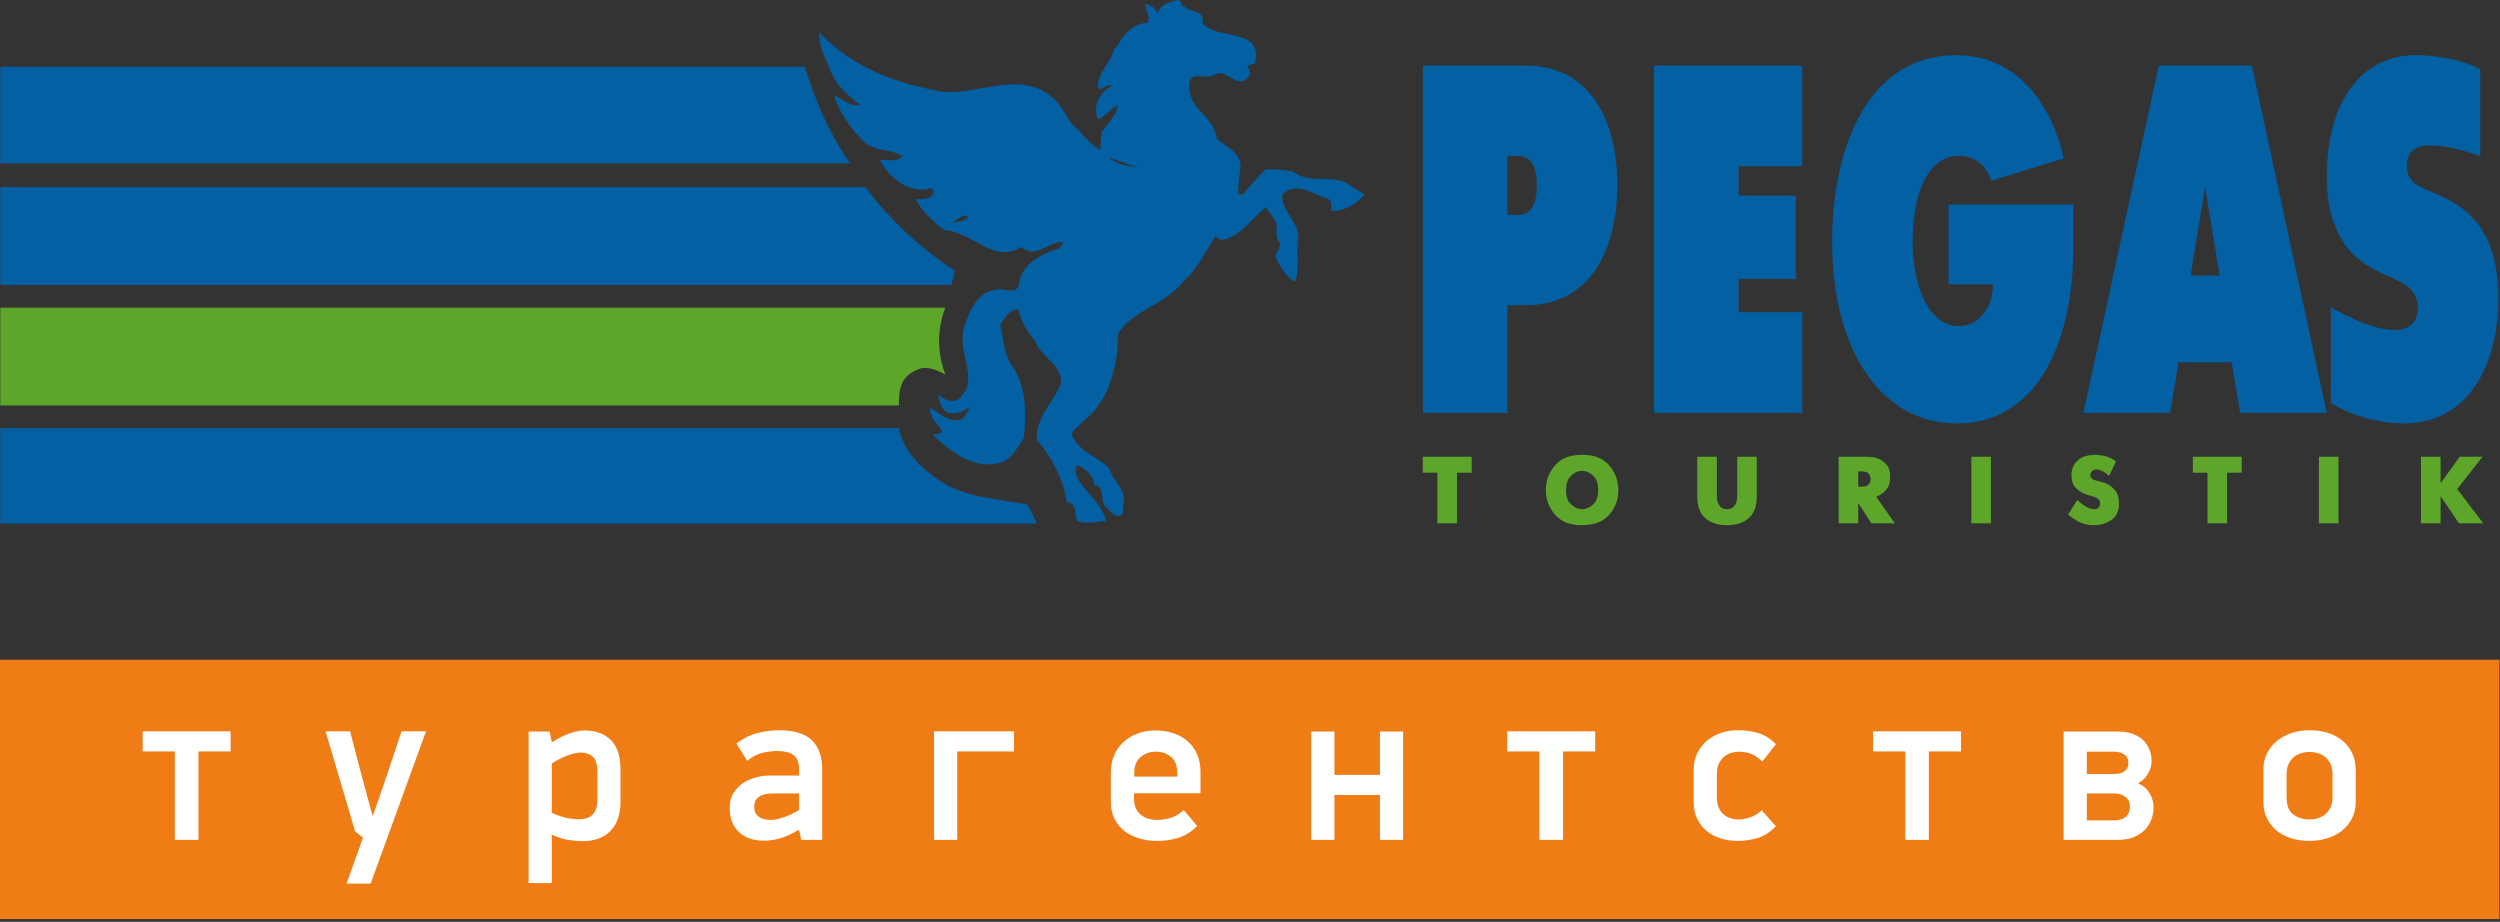
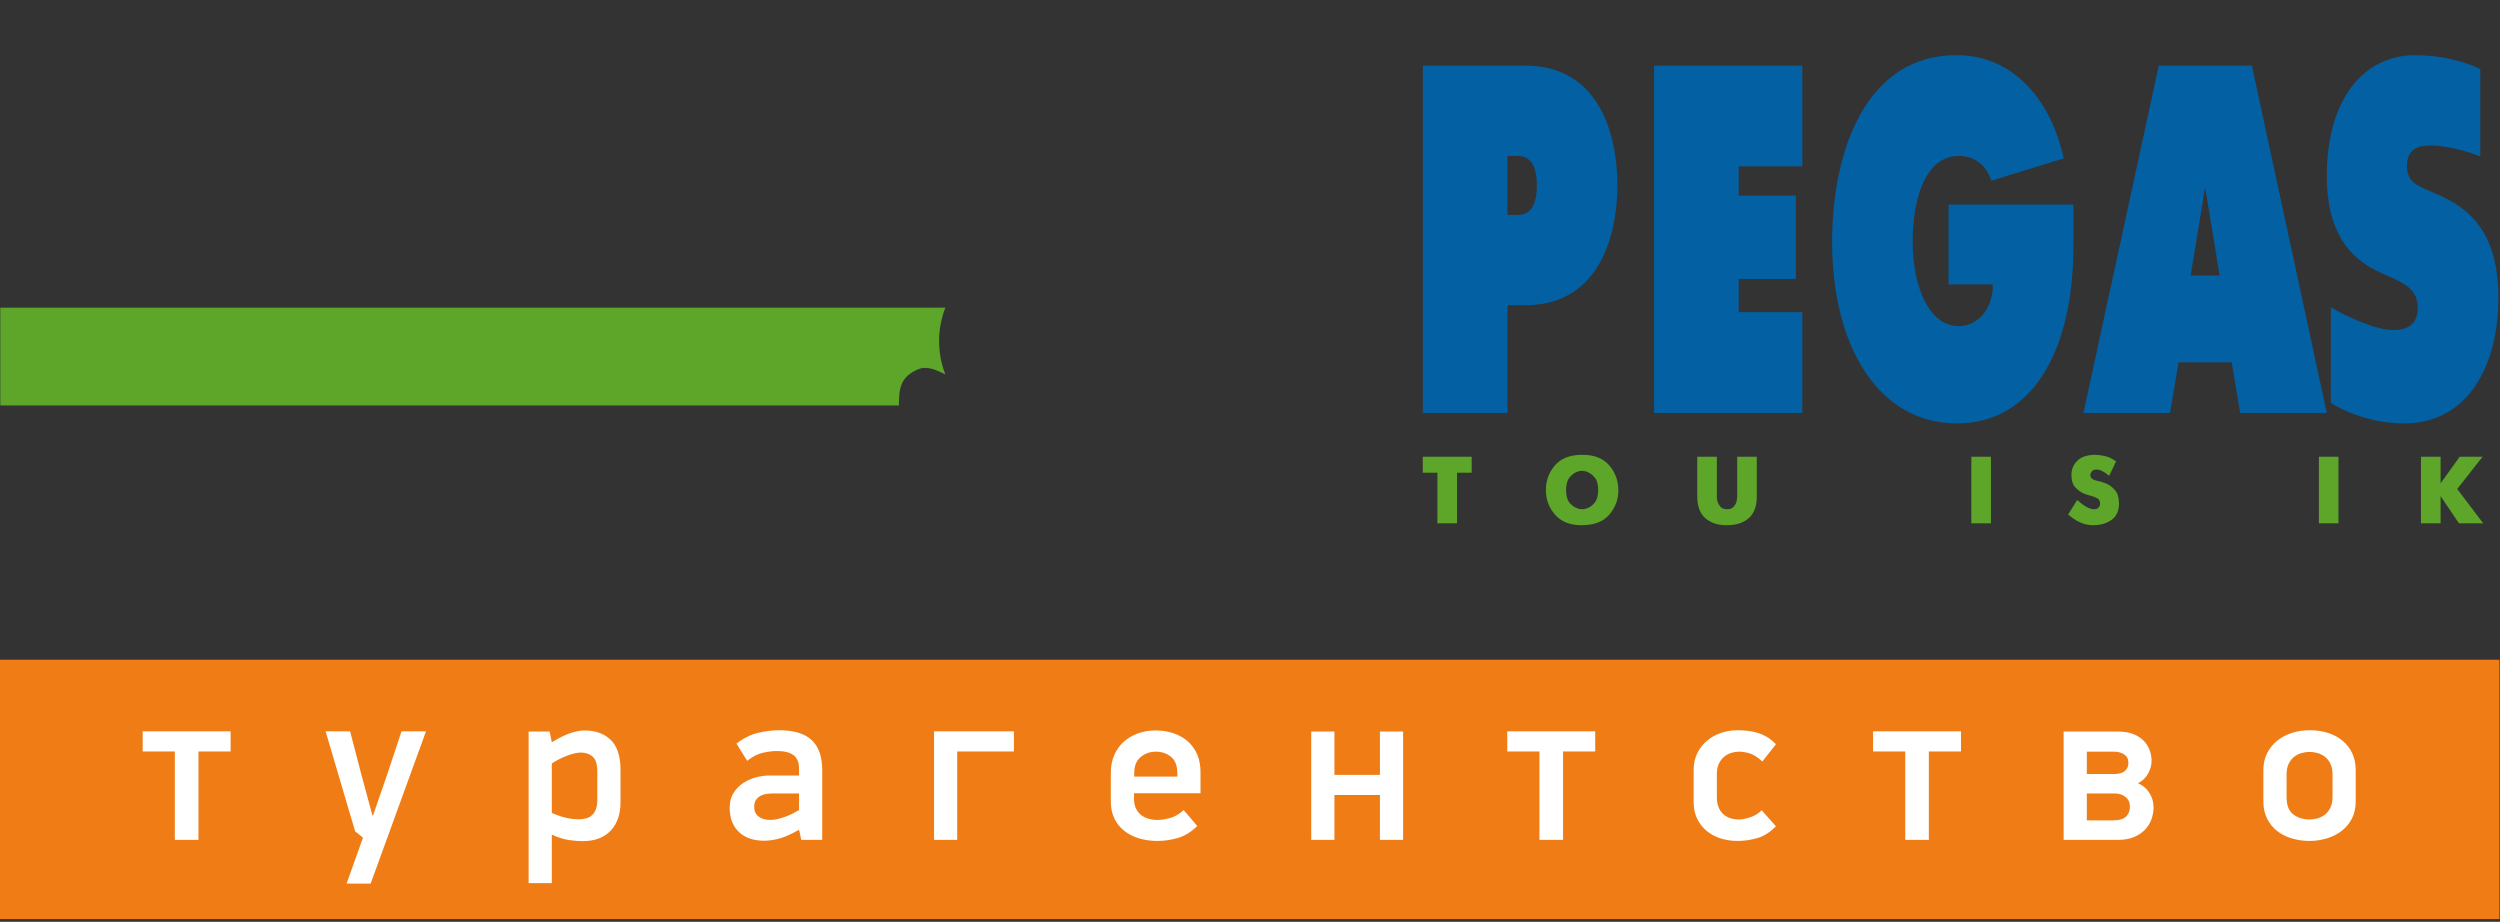
<svg xmlns="http://www.w3.org/2000/svg" width="100%" height="100%" viewBox="0 0 857 316" version="1.1" xml:space="preserve" style="fill-rule:evenodd;clip-rule:evenodd;stroke-linejoin:round;stroke-miterlimit:2;">
  <rect x="0" y="0" width="857" height="316" fill="#333333" stroke="none" />
  <g transform="matrix(1,0,0,1,-1.38778e-17,-25.967)">
    <g transform="matrix(0.89,0,0,1,-0.087,-25.722)">
      <path d="M0.098,277.844L962.817,277.845L962.817,366.755L0.098,366.755L0.098,277.844Z" style="fill:rgb(239,124,20);" />
    </g>
    <g transform="matrix(1,0,0,1,0,-25.967)">
      <path d="M829.91,231.328L836.633,231.328L836.633,222L842.922,231.328L851.238,231.328L842.336,219.559L851.012,208.504L843.184,208.504L836.633,217.629L836.633,208.504L829.91,208.504L829.91,231.328Z" style="fill:rgb(93,166,41);" />
    </g>
    <g transform="matrix(1,0,0,1,0,-25.967)">
      <path d="M794.918,208.504L801.633,208.505L801.633,231.329L794.918,231.329L794.918,208.504Z" style="fill:rgb(93,166,41);" />
    </g>
    <g transform="matrix(1,0,0,1,0,-25.967)">
-       <path d="M756.723,231.328L763.441,231.328L763.441,213.98L768.465,213.98L768.465,208.504L751.703,208.504L751.703,213.98L756.723,213.98L756.723,231.328Z" style="fill:rgb(93,166,41);" />
-     </g>
+       </g>
    <g transform="matrix(1,0,0,1,0,-25.967)">
      <path d="M725.379,210.102C725.348,210.035 725.316,210.035 725.285,210.035L725.215,209.969C723.781,208.992 722.48,208.406 721.238,208.207C719.938,207.949 719.023,207.848 718.434,207.848L718.105,207.848C715.5,207.883 713.512,208.535 712.141,209.84C710.773,211.176 710.086,212.809 710.086,214.73C710.086,216.59 710.512,217.992 711.359,218.938C712.238,219.883 713.152,220.566 714.129,221.023C714.555,221.219 714.945,221.352 715.34,221.477C715.793,221.645 716.152,221.738 716.48,221.809C716.543,221.871 716.609,221.871 716.676,221.871C716.773,221.906 716.805,221.906 716.836,221.906C717.719,222.164 718.434,222.457 719.023,222.785C719.609,223.145 719.902,223.73 719.902,224.574C719.871,224.707 719.871,224.84 719.871,224.969C719.836,225.168 719.805,225.293 719.738,225.426C719.609,225.719 719.41,225.945 719.152,226.145C718.824,226.402 718.398,226.5 717.816,226.5L717.555,226.5C717.422,226.438 717.359,226.438 717.293,226.438C716.48,226.305 715.727,226.012 714.98,225.555C714.195,225.098 713.543,224.609 712.957,224.09C712.828,223.957 712.727,223.859 712.629,223.797C712.5,223.664 712.402,223.566 712.305,223.469L711.977,223.469L708.945,228.328C709.957,229.145 710.836,229.793 711.652,230.285C712.535,230.805 713.348,231.164 714.129,231.434C714.719,231.625 715.242,231.758 715.762,231.82C716.348,231.953 716.902,231.984 717.488,231.984L717.816,231.953C720.098,231.953 722.086,231.363 723.781,230.188C725.543,228.98 726.391,227.09 726.391,224.477C726.359,222.492 725.934,221.023 725.09,220.047C724.207,219 723.262,218.25 722.219,217.793C721.664,217.535 721.141,217.34 720.617,217.207C720.098,217.012 719.672,216.914 719.281,216.848C719.117,216.785 718.957,216.754 718.762,216.719C718.566,216.656 718.367,216.621 718.172,216.555C717.75,216.426 717.391,216.23 717.066,215.969C716.738,215.641 716.574,215.285 716.574,214.828C716.609,214.699 716.609,214.566 716.609,214.438C716.676,214.242 716.707,214.109 716.773,213.98C716.934,213.656 717.133,213.426 717.422,213.23C717.75,212.969 718.172,212.871 718.762,212.871C719.41,212.938 719.969,213.066 720.488,213.328C721.078,213.621 721.598,213.949 722.121,214.34C722.25,214.438 722.348,214.531 722.445,214.633C722.574,214.766 722.672,214.828 722.77,214.895L723.098,214.895L725.379,210.102Z" style="fill:rgb(93,166,41);" />
    </g>
    <g transform="matrix(1,0,0,1,0,-25.967)">
      <path d="M675.777,208.504L682.492,208.505L682.492,231.329L675.777,231.329L675.777,208.504Z" style="fill:rgb(93,166,41);" />
    </g>
    <g transform="matrix(1,0,0,1,0,-25.967)">
-       <path d="M636.996,218.773L636.996,213.523L638.238,213.523C639.312,213.555 640.062,213.785 640.484,214.242C640.941,214.73 641.172,215.254 641.234,215.809L641.234,216.395C641.172,217.012 640.941,217.535 640.52,218.023C640.062,218.547 639.312,218.773 638.238,218.773L636.996,218.773ZM630.281,231.328L636.996,231.328L636.996,224.316L641.496,231.328L649.551,231.328L643.16,222.199C643.223,222.164 643.258,222.164 643.289,222.164C643.355,222.098 643.387,222.098 643.422,222.098C644.598,221.645 645.605,220.926 646.52,219.914C647.496,218.84 647.957,217.34 647.957,215.352C647.957,213.492 647.531,212.121 646.68,211.207C645.832,210.23 644.922,209.578 643.941,209.188C643.062,208.828 642.277,208.633 641.527,208.602C640.746,208.535 640.258,208.504 640.062,208.504L630.281,208.504L630.281,231.328Z" style="fill:rgb(93,166,41);" />
-     </g>
+       </g>
    <g transform="matrix(1,0,0,1,0,-25.967)">
      <path d="M588.535,208.504L581.816,208.504L581.816,222.098C581.852,225.555 582.762,228.035 584.621,229.598C586.512,231.199 588.926,231.984 591.859,231.984L592.188,231.953C595.188,231.953 597.598,231.164 599.426,229.598C601.316,227.969 602.23,225.492 602.23,222.098L602.23,208.504L595.512,208.504L595.512,221.969C595.48,222.23 595.48,222.523 595.445,222.883C595.414,223.238 595.348,223.602 595.254,223.992C595.055,224.609 594.73,225.168 594.273,225.688C593.785,226.242 593.035,226.5 592.023,226.5C590.98,226.469 590.262,226.207 589.805,225.688C589.316,225.133 588.992,224.574 588.793,223.992C588.664,223.566 588.602,223.207 588.566,222.883C588.535,222.492 588.535,222.199 588.535,221.969L588.535,208.504Z" style="fill:rgb(93,166,41);" />
    </g>
    <g transform="matrix(1,0,0,1,0,-25.967)">
      <path d="M542.32,226.5C542.059,226.469 541.832,226.469 541.57,226.438C541.309,226.371 541.082,226.305 540.855,226.242C539.844,225.914 538.93,225.293 538.082,224.316C537.234,223.305 536.844,221.84 536.844,219.914C536.875,217.961 537.266,216.523 538.082,215.547C538.961,214.531 539.875,213.883 540.855,213.586C541.113,213.492 541.344,213.426 541.605,213.395C541.898,213.328 542.125,213.328 542.352,213.328C542.613,213.359 542.809,213.359 543.008,213.395C543.266,213.457 543.496,213.492 543.723,213.555C544.766,213.883 545.711,214.504 546.559,215.48C547.441,216.492 547.863,217.961 547.863,219.914C547.832,221.938 547.406,223.406 546.559,224.383C545.711,225.391 544.766,226.012 543.723,226.273C543.461,226.371 543.234,226.438 543.008,226.469C542.746,226.5 542.516,226.5 542.32,226.5ZM542.191,231.984L542.516,231.953C546.625,231.922 549.656,230.707 551.68,228.328C553.766,225.914 554.777,223.113 554.777,219.914C554.746,216.719 553.734,213.914 551.68,211.504C549.594,209.055 546.559,207.848 542.516,207.848L542.191,207.848C538.113,207.883 535.051,209.09 532.996,211.504C530.941,213.914 529.93,216.719 529.93,219.914C529.93,223.145 530.973,225.945 533.059,228.359C535.18,230.773 538.211,231.984 542.191,231.984Z" style="fill:rgb(93,166,41);" />
    </g>
    <g transform="matrix(1,0,0,1,0,-25.967)">
      <path d="M492.75,231.328L499.469,231.328L499.469,213.98L504.488,213.98L504.488,208.504L487.727,208.504L487.727,213.98L492.75,213.98L492.75,231.328Z" style="fill:rgb(93,166,41);" />
    </g>
    <g transform="matrix(1,0,0,1,0,-25.967)">
      <path d="M324.066,157.406C321.207,164.766 321.207,172.941 324.066,180.301C321.617,179.074 318.352,177.438 315.492,178.258C308.555,180.707 308.145,185.207 308.145,190.93L0.105,190.93L0.105,157.406L324.066,157.406Z" style="fill:rgb(93,166,41);" />
    </g>
    <g transform="matrix(1,0,0,1,0,-25.967)">
-       <path d="M355.5,231.402L352.234,224.859C333.863,221.996 327.332,221.18 318.758,214.234C313.859,210.551 309.371,205.238 308.145,198.695L0.105,198.695L0.105,231.402L355.5,231.402ZM327.332,144.734C315.492,136.965 305.285,127.562 296.715,116.117L0.105,116.117L0.105,149.641L326.105,149.641L327.332,144.734ZM291.406,107.941C284.469,98.129 279.57,86.68 275.895,74.824L0.105,74.824L0.105,107.941L291.406,107.941ZM405.711,53.977C408.16,56.43 413.062,55.203 412.246,60.109C417.961,65.832 433.062,61.336 430.207,73.598L427.758,74.418C427.758,75.641 428.98,76.871 428.574,77.277C424.898,83.82 421.227,75.641 416.734,77.277C413.469,79.73 408.57,76.055 407.754,80.141C406.527,89.133 415.918,91.18 417.141,99.355C420.816,103.031 424.082,103.031 425.309,108.348C424.898,112.027 424.492,114.48 424.492,118.57L426.125,118.57C428.574,115.301 431.023,112.848 433.879,109.984C436.734,109.984 440.004,109.984 443.27,110.801C449.801,115.707 457.559,110.801 463.684,116.117C464.906,116.934 466.539,117.75 467.766,118.57C464.496,122.25 460.824,124.293 456.332,124.293C456.332,123.066 456.742,121.023 455.516,120.207C450.617,118.98 444.496,113.664 439.594,118.57C439.188,124.699 445.719,127.973 444.902,134.105L444.902,135.332C444.496,139.828 445.309,143.914 444.086,148.414C440.82,147.188 438.777,143.098 437.145,139.828C437.555,138.191 439.594,136.555 438.371,134.516C436.734,132.879 438.371,129.609 437.145,127.562C435.922,125.52 434.695,124.293 433.879,123.066C428.98,126.746 424.082,134.516 417.961,134.105L416.734,132.879C413.469,137.785 410.609,143.914 405.711,148.414C399.18,156.59 388.156,158.223 383.258,166.402C383.258,177.027 380.402,189.293 371.422,196.242C369.379,198.695 366.113,199.926 368.156,202.375C371.422,207.691 376.32,208.508 380.402,212.598C381.219,217.094 386.934,219.547 384.891,226.086C384.891,226.906 385.301,227.312 384.484,228.539C382.035,229.77 379.992,226.496 378.359,224.859C377.543,222.816 378.359,217.91 375.094,218.316C375.094,214.637 371.828,212.598 369.379,211.371C368.156,212.188 368.973,214.637 369.379,215.867C372.234,221.18 377.543,224.043 379.176,230.586C376.32,230.586 372.645,231.812 369.379,230.586C368.156,228.945 369.379,224.043 365.707,224.043C364.48,215.867 360.398,208.508 355.5,202.785C354.684,195.836 360.805,190.109 363.664,183.57C364.48,177.027 356.727,174.578 354.684,168.445C351.824,165.582 350.191,161.902 348.969,157.816C346.109,158.223 344.07,161.086 342.844,163.539C344.07,168.035 344.07,173.758 347.336,177.848C351.824,184.797 351.824,193.793 351.012,201.965C348.969,205.238 346.52,209.734 342.844,210.551C334.27,213.004 326.105,207.281 319.984,201.148C319.984,200.332 324.066,201.148 322.434,199.105C321.207,196.652 318.758,195.426 318.758,191.746C322.027,193.383 325.699,197.469 330.188,195.426C331.008,193.793 332.23,192.973 332.23,191.336C331.008,192.973 327.332,194.199 324.883,193.383C322.844,192.156 322.027,190.109 321.617,187.25C323.656,188.887 326.105,190.109 328.559,188.887C336.312,181.938 327.742,173.348 330.598,163.539C332.641,157.816 335.496,151.684 341.621,151.273C344.07,150.457 349.375,153.727 349.375,148.414C351.012,141.871 357.133,139.012 363.258,136.965C363.258,136.555 364.48,135.738 364.48,134.922C359.582,134.516 354.684,141.055 350.191,136.555C340.395,142.688 333.457,131.242 323.656,130.832C319.984,127.973 315.902,124.293 313.859,120.207C315.902,120.207 319.574,120.613 319.984,117.75C319.574,115.301 317.531,117.344 315.902,116.934C310.188,116.934 304.473,112.438 301.613,106.715C304.473,106.715 307.738,107.531 309.371,105.488C305.285,102.625 298.754,104.262 295.082,99.355C291,95.266 288.141,90.77 286.102,85.457L286.102,84.637C288.957,85.863 291.406,88.727 295.082,87.906C290.184,84.637 285.691,80.141 284.059,74.418C282.02,70.328 280.793,67.059 280.793,62.969C292.223,75.234 307.328,80.551 323.25,83.414C335.906,84.637 352.234,74.418 363.258,87.906C365.707,91.18 366.93,94.859 369.789,96.496C371.828,99.355 374.688,101.809 377.137,103.441L377.543,97.312C379.992,94.039 382.441,91.996 383.258,87.906C381.219,88.727 378.77,91.996 376.32,92.812C375.504,90.77 375.504,88.727 376.32,86.273C377.543,84.227 378.77,82.594 381.219,81.367C379.176,80.141 377.543,83.82 376.32,81.777C376.32,76.461 381.219,73.191 382.035,68.285L382.441,68.691C384.484,64.605 387.75,60.109 393.465,59.699C394.691,56.836 392.242,55.203 392.648,53.16C393.871,53.566 396.324,54.387 396.73,56.836C397.957,52.75 401.219,52.75 403.672,51.934C405.305,51.934 404.488,53.977 405.711,53.977ZM331.82,126.336C330.598,127.973 328.148,127.973 325.699,128.383C328.148,127.973 329.781,124.699 331.82,126.336ZM390.609,109.168C386.934,109.168 382.035,107.941 379.992,105.895C383.258,106.715 386.934,108.758 390.609,109.168Z" style="fill:rgb(3,96,163);" />
-     </g>
+       </g>
    <g transform="matrix(1,0,0,1,0,-25.967)">
      <path d="M850.238,75.605C844.02,72.547 835.598,70.844 828,70.844C809.914,70.844 797.625,86.324 797.625,112.348C797.625,138.375 812.398,143.82 819.027,146.711C823.723,148.922 828.832,150.965 828.832,157.43C828.832,161 827.312,165.082 820.688,165.082C814.195,165.082 804.527,160.488 799.004,157.258L799.004,190.086C806.32,194.539 815.715,197.09 824,197.09C846.645,197.09 856.449,176.305 856.449,154.195C856.449,134.121 848.719,125.277 838.91,120.176C830.766,115.922 825.105,115.922 825.105,108.777C825.105,102.145 830.348,101.805 833.25,101.805C838.359,101.805 845.539,103.676 850.238,105.547L850.238,75.605ZM750.949,146.371L755.918,116.094L760.895,146.371L750.949,146.371ZM714.195,193.488L743.906,193.488L746.809,176.137L765.035,176.137L767.934,193.488L797.625,193.488L771.938,74.418L740.039,74.418L714.195,193.488ZM667.957,122.047L667.957,149.434L683.148,149.434C683.285,157.43 678.316,163.723 671.41,163.723C661.465,163.723 655.668,150.621 655.668,134.633C655.668,120.176 659.949,105.375 671.547,105.375C676.379,105.375 680.938,108.266 682.594,113.879L707.449,106.227C703.172,86.836 690.742,70.844 670.582,70.844C640.066,70.844 628.051,102.996 628.051,134.805C628.051,170.863 644.066,197.09 670.855,197.09C696.957,197.09 710.766,171.715 710.766,136.336L710.766,122.047L667.957,122.047ZM567.016,193.488L617.832,193.488L617.832,158.957L596.016,158.957L596.016,147.562L615.621,147.562L615.621,118.984L596.016,118.984L596.016,108.949L617.832,108.949L617.832,74.418L567.016,74.418L567.016,193.488ZM516.75,105.375L519.926,105.375C522.551,105.375 526.828,106.055 526.828,115.41C526.828,124.77 522.823,125.617 519.926,125.617L516.75,125.617L516.75,105.375ZM487.75,193.488L516.75,193.488L516.75,156.578L522.823,156.578C548.371,156.578 554.449,132.422 554.449,115.41C554.449,98.57 548.512,74.418 522.823,74.418L487.75,74.418L487.75,193.488Z" style="fill:rgb(3,96,163);" />
    </g>
    <g transform="matrix(1,0,0,1,-54.359,-25.346)">
      <path d="M122.395,308.91L122.395,339.211L114.293,339.211L114.293,308.91L103.27,308.91L103.27,302.012L133.418,302.012L133.418,308.91L122.395,308.91ZM173.168,354.211L178.793,338.461L176.094,336.285L165.969,302.012L174.371,302.012L178.344,317.234L182.02,330.812L182.246,330.812L186.969,317.16L191.996,302.012L200.395,302.012L181.418,354.211L173.168,354.211ZM267.07,326.312C267.07,330.461 265.934,333.723 263.672,336.098C261.394,338.473 258.195,339.66 254.059,339.66C252.77,339.66 251.219,339.535 249.434,339.285C247.633,339.035 245.656,338.41 243.52,337.41L243.52,354.062L235.57,354.062L235.57,302.086L242.77,302.086L243.52,305.762C246.059,304.211 248.234,303.148 250.02,302.574C251.82,302 253.371,301.711 254.656,301.711C258.496,301.711 261.519,302.797 263.746,304.973C265.957,307.148 267.07,310.535 267.07,315.137L267.07,326.312ZM259.121,315.812C259.121,313.312 258.582,311.598 257.508,310.672C256.433,309.75 255.07,309.285 253.418,309.285C252.77,309.285 252.031,309.387 251.207,309.586C250.383,309.785 249.52,310.062 248.621,310.41C247.719,310.762 246.832,311.16 245.957,311.609C245.082,312.059 244.27,312.535 243.52,313.035L243.52,329.984C245.52,330.836 247.234,331.41 248.656,331.711C250.082,332.012 251.469,332.16 252.82,332.16C253.672,332.16 254.484,332.062 255.258,331.859C256.031,331.66 256.707,331.297 257.281,330.773C257.859,330.25 258.308,329.562 258.633,328.711C258.957,327.859 259.121,326.812 259.121,325.559L259.121,315.812ZM328.121,335.836C325.469,337.336 323.234,338.324 321.406,338.797C319.582,339.273 317.895,339.512 316.344,339.512C312.645,339.512 309.746,338.512 307.645,336.512C305.547,334.512 304.496,331.762 304.496,328.262C304.496,326.211 304.945,324.484 305.844,323.086C306.746,321.688 307.871,320.547 309.219,319.672C310.57,318.797 312.031,318.16 313.609,317.762C315.184,317.359 316.645,317.16 317.996,317.16L328.27,317.16L328.27,314.91C328.27,312.711 327.645,311.137 326.395,310.188C325.145,309.234 323.219,308.762 320.621,308.762C319.371,308.762 317.832,308.949 316.008,309.324C314.184,309.699 312.344,310.637 310.496,312.137L306.82,306.211C309.32,304.312 311.832,303.074 314.359,302.5C316.883,301.922 319.219,301.637 321.371,301.637C326.469,301.637 330.219,302.762 332.621,305.012C335.02,307.262 336.219,310.688 336.219,315.285L336.219,339.211L329.02,339.211L328.344,335.984L328.121,335.836ZM328.27,323.312L319.344,323.312C318.645,323.312 317.922,323.359 317.172,323.461C316.422,323.562 315.734,323.773 315.109,324.098C314.484,324.422 313.957,324.887 313.531,325.484C313.109,326.086 312.895,326.91 312.895,327.961C312.895,329.359 313.395,330.449 314.395,331.223C315.395,332 316.719,332.387 318.371,332.387C319.27,332.387 320.172,332.273 321.07,332.047C321.969,331.824 322.859,331.547 323.734,331.223C324.609,330.898 325.434,330.535 326.207,330.137C326.984,329.734 327.672,329.359 328.27,329.012L328.27,323.312ZM374.547,339.211L374.547,302.012L401.922,302.012L401.922,308.91L382.496,308.91L382.496,339.211L374.547,339.211ZM443.098,323.234L443.098,325.109C443.098,326.41 443.32,327.523 443.77,328.449C444.223,329.375 444.809,330.125 445.535,330.699C446.258,331.273 447.109,331.699 448.082,331.973C449.059,332.25 450.07,332.387 451.121,332.387C452.27,332.387 453.66,332.188 455.285,331.785C456.91,331.387 458.52,330.461 460.121,329.012C460.922,329.961 461.707,330.875 462.484,331.75C463.258,332.625 464.02,333.535 464.77,334.484C462.672,336.535 460.457,337.898 458.133,338.574C455.809,339.25 453.473,339.586 451.121,339.586C448.973,339.586 446.934,339.312 445.008,338.762C443.082,338.211 441.383,337.375 439.91,336.25C438.434,335.125 437.27,333.711 436.422,332.012C435.57,330.312 435.145,328.312 435.145,326.012L435.145,316.262C435.145,314.012 435.535,311.984 436.309,310.188C437.082,308.387 438.16,306.859 439.559,305.609C440.957,304.359 442.582,303.398 444.422,302.723C446.27,302.047 448.285,301.711 450.484,301.711C452.734,301.711 454.797,302.035 456.695,302.688C458.582,303.336 460.223,304.273 461.598,305.5C462.973,306.723 464.02,308.211 464.77,309.961C465.52,311.711 465.895,313.711 465.895,315.961L465.895,323.234L443.098,323.234ZM457.945,316.41C457.945,313.812 457.223,311.922 455.77,310.75C454.32,309.574 452.598,308.984 450.598,308.984C448.598,308.984 446.859,309.598 445.383,310.824C443.91,312.047 443.172,313.887 443.172,316.336L443.172,317.535L457.945,317.535L457.945,316.41ZM527.395,339.211L527.395,323.836L511.797,323.836L511.797,339.211L503.848,339.211L503.848,302.086L511.797,302.086L511.797,316.938L527.395,316.938L527.395,302.086L535.348,302.086L535.348,339.211L527.395,339.211ZM590.172,308.91L590.172,339.211L582.07,339.211L582.07,308.91L571.047,308.91L571.047,302.012L601.195,302.012L601.195,308.91L590.172,308.91ZM663.148,334.562C661.148,336.609 659.023,337.961 656.773,338.609C654.523,339.262 652.273,339.586 650.023,339.586C647.922,339.586 645.945,339.285 644.098,338.688C642.246,338.086 640.648,337.211 639.297,336.062C637.945,334.91 636.883,333.523 636.109,331.898C635.336,330.273 634.945,328.41 634.945,326.312L634.945,315.285C634.945,313.086 635.371,311.137 636.223,309.438C637.07,307.734 638.195,306.312 639.598,305.16C640.996,304.012 642.598,303.137 644.398,302.535C646.195,301.934 648.047,301.637 649.945,301.637C651.047,301.637 652.172,301.699 653.32,301.824C654.473,301.949 655.609,302.172 656.734,302.5C657.859,302.824 658.961,303.297 660.035,303.922C661.109,304.547 662.148,305.387 663.148,306.438L658.496,312.359C656.797,310.812 655.285,309.859 653.961,309.512C652.633,309.16 651.473,308.984 650.473,308.984C649.621,308.984 648.746,309.125 647.848,309.398C646.945,309.672 646.133,310.109 645.41,310.711C644.684,311.312 644.086,312.098 643.609,313.074C643.133,314.047 642.898,315.234 642.898,316.637L642.898,324.586C642.898,325.984 643.109,327.172 643.535,328.148C643.961,329.125 644.523,329.91 645.223,330.512C645.922,331.109 646.723,331.547 647.621,331.824C648.523,332.098 649.445,332.234 650.398,332.234C651.445,332.234 652.723,332 654.223,331.523C655.723,331.047 657.07,330.234 658.273,329.086L663.148,334.562ZM715.57,308.91L715.57,339.211L707.473,339.211L707.473,308.91L696.445,308.91L696.445,302.012L726.598,302.012L726.598,308.91L715.57,308.91ZM792.598,328.035C792.598,329.484 792.348,330.887 791.848,332.234C791.348,333.586 790.598,334.773 789.598,335.797C788.598,336.824 787.348,337.648 785.848,338.273C784.348,338.898 782.598,339.211 780.598,339.211L761.773,339.211L761.773,302.086L780.449,302.086C782.398,302.086 784.098,302.359 785.547,302.91C786.996,303.461 788.184,304.199 789.109,305.121C790.035,306.047 790.734,307.125 791.211,308.348C791.684,309.574 791.922,310.859 791.922,312.211C791.922,313.66 791.508,315.109 790.684,316.562C789.859,318.012 788.723,319.086 787.273,319.785C789.023,320.586 790.348,321.734 791.246,323.234C792.148,324.734 792.598,326.336 792.598,328.035ZM784.496,327.812C784.496,326.41 783.996,325.312 782.984,324.512C781.984,323.711 780.785,323.312 779.371,323.312L769.723,323.312L769.723,332.535L778.922,332.535C780.836,332.535 782.234,332.109 783.137,331.262C784.047,330.41 784.496,329.262 784.496,327.812ZM783.973,312.848C783.973,311.512 783.484,310.535 782.496,309.91C781.523,309.297 780.387,308.984 779.074,308.984L769.723,308.984L769.723,316.637L779.297,316.637C780.762,316.637 781.898,316.297 782.723,315.637C783.559,314.961 783.973,314.035 783.973,312.848ZM861.898,326.086C861.898,328.285 861.461,330.234 860.586,331.938C859.711,333.637 858.523,335.047 857.047,336.172C855.574,337.297 853.887,338.148 851.973,338.723C850.074,339.297 848.086,339.586 846.035,339.586C843.934,339.586 841.91,339.297 839.984,338.723C838.059,338.148 836.371,337.297 834.949,336.172C833.523,335.047 832.371,333.637 831.523,331.938C830.672,330.234 830.246,328.285 830.246,326.086L830.246,315.285C830.246,313.086 830.684,311.137 831.559,309.438C832.434,307.734 833.609,306.312 835.059,305.16C836.512,304.012 838.199,303.137 840.098,302.535C841.996,301.934 844.012,301.637 846.109,301.637C848.359,301.637 850.449,301.934 852.348,302.535C854.262,303.137 855.922,304.023 857.348,305.199C858.773,306.375 859.898,307.812 860.699,309.512C861.496,311.211 861.898,313.16 861.898,315.359L861.898,326.086ZM853.949,316.711C853.949,315.312 853.711,314.125 853.234,313.148C852.762,312.172 852.148,311.387 851.398,310.785C850.648,310.188 849.797,309.75 848.848,309.473C847.898,309.199 846.973,309.062 846.074,309.062C845.172,309.062 844.246,309.199 843.297,309.473C842.348,309.75 841.496,310.188 840.746,310.785C839.996,311.387 839.387,312.172 838.91,313.148C838.434,314.125 838.199,315.312 838.199,316.711L838.199,324.586C838.199,327.387 838.973,329.359 840.523,330.512C842.074,331.66 843.922,332.234 846.074,332.234C846.973,332.234 847.898,332.098 848.848,331.824C849.797,331.547 850.648,331.109 851.398,330.512C852.148,329.91 852.762,329.125 853.234,328.148C853.711,327.172 853.949,325.984 853.949,324.586L853.949,316.711Z" style="fill:white;" />
    </g>
  </g>
</svg>